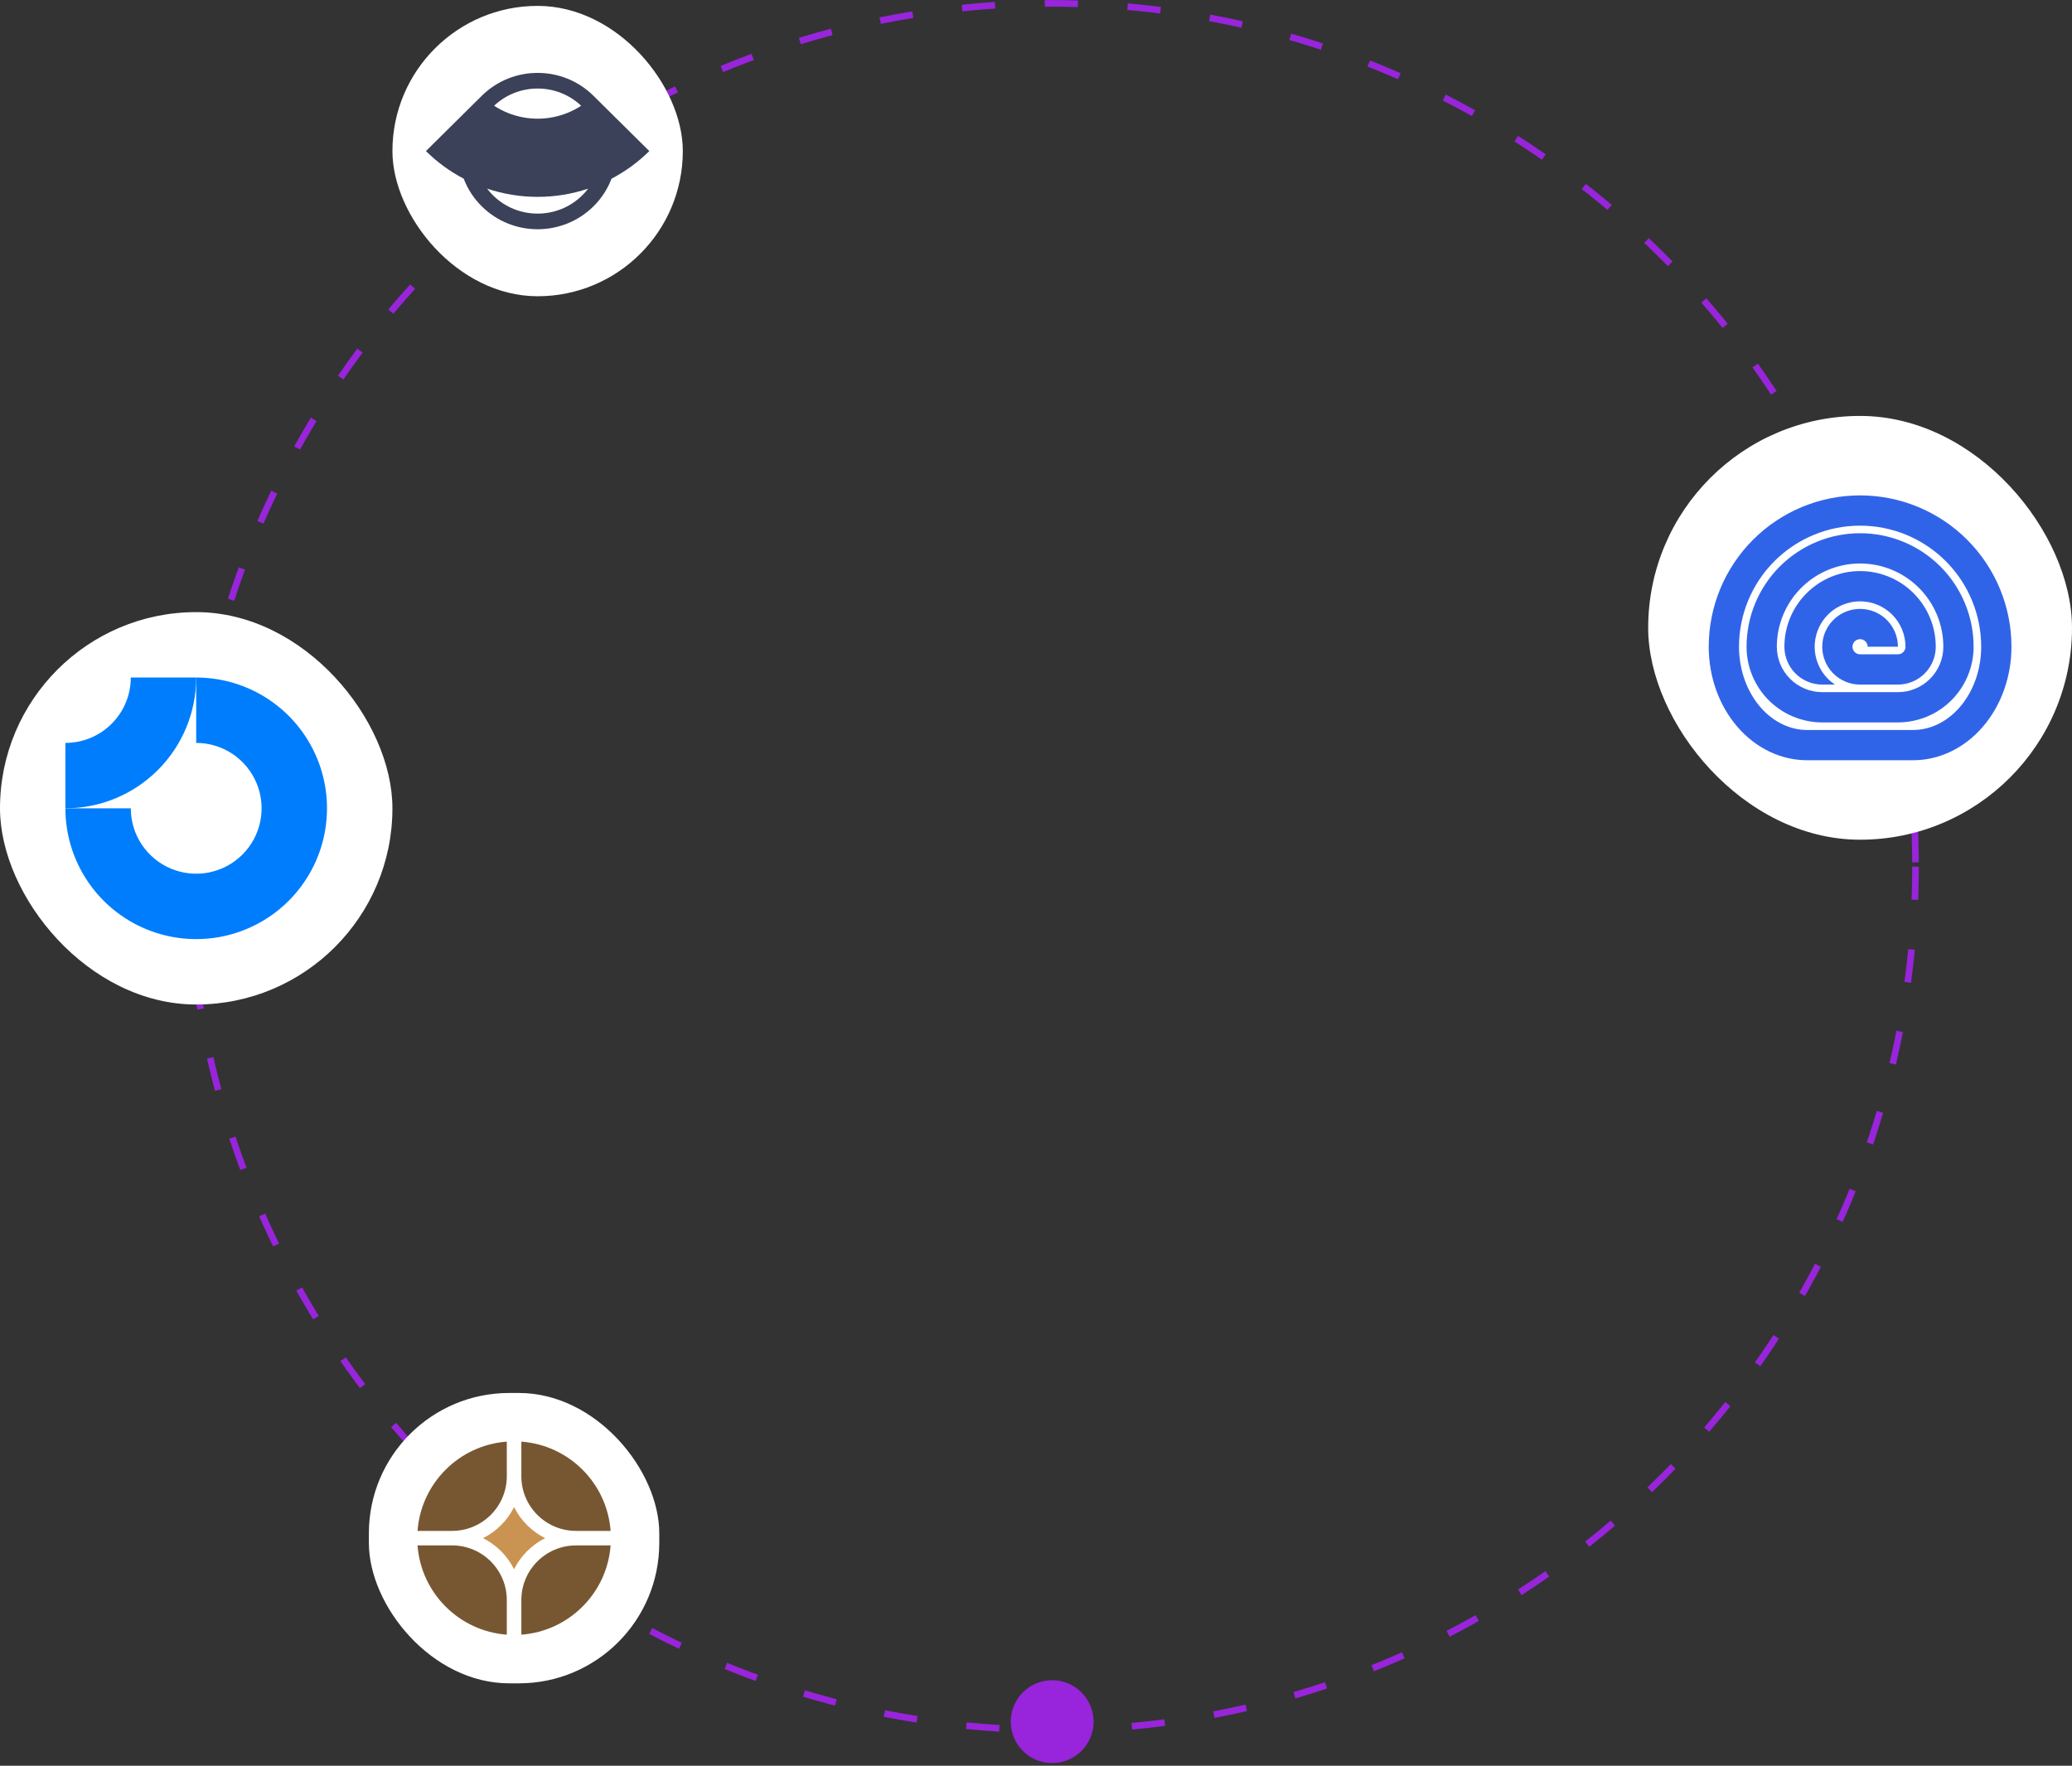
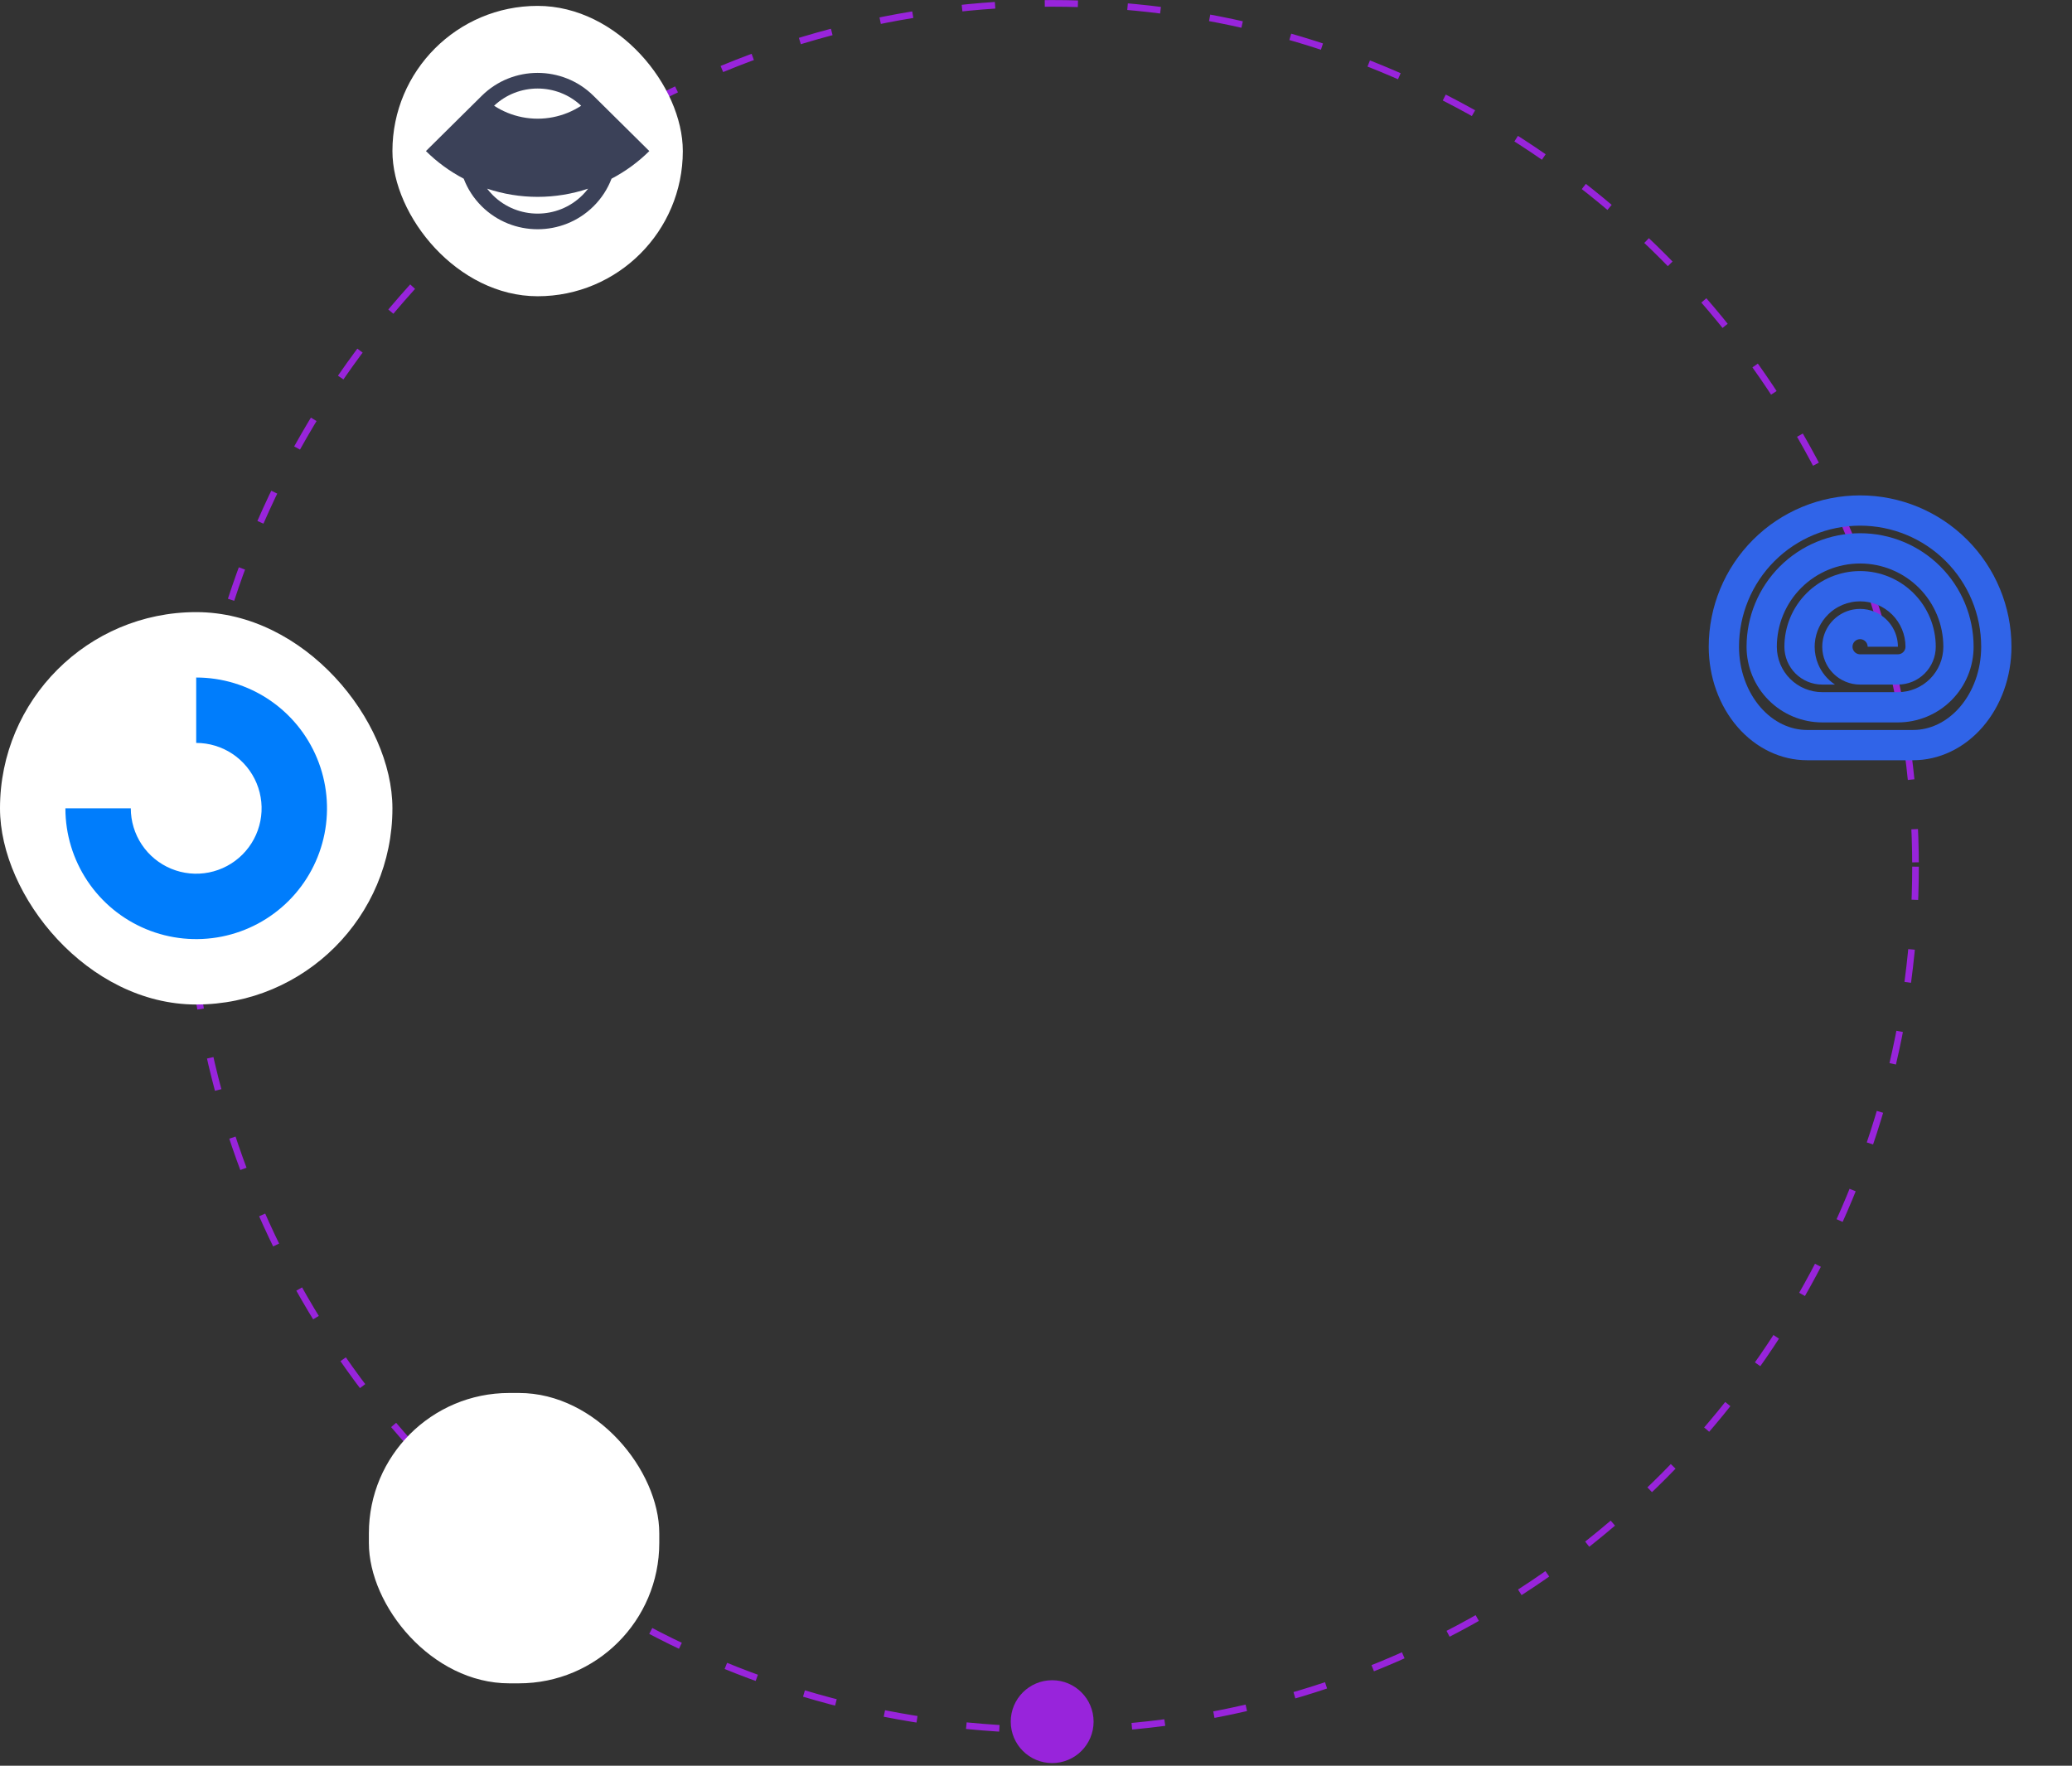
<svg xmlns="http://www.w3.org/2000/svg" width="528" height="450" viewBox="0 0 528 450" fill="none">
  <rect x="0" y="0" width="528" height="450" fill="#333333" stroke="none" />
  <circle cx="268.116" cy="220.868" r="220.008" stroke="#9824DB" stroke-width="1.689" stroke-dasharray="8.45 12.67" />
  <circle cx="268.12" cy="438.764" r="10.557" fill="#9824DB" />
  <rect x="100" y="1.5" width="74" height="74" rx="37" fill="white" />
  <g clip-path="url(#clip0_454_49)">
    <path fill-rule="evenodd" clip-rule="evenodd" d="M122.75 24.432L108.539 38.5C111.381 41.314 114.628 43.685 118.169 45.541C119.147 48.11 120.681 50.52 122.77 52.588C130.629 60.368 143.372 60.368 151.231 52.588C153.32 50.52 154.854 48.11 155.833 45.54C159.373 43.685 162.62 41.314 165.462 38.5L151.263 24.444C151.253 24.433 151.242 24.423 151.231 24.412C143.372 16.632 130.629 16.632 122.77 24.412C122.763 24.419 122.756 24.426 122.75 24.432ZM149.872 48.079C145.73 49.462 141.383 50.171 137.001 50.171C132.618 50.171 128.271 49.462 124.13 48.079C124.578 48.668 125.074 49.233 125.616 49.77C131.904 55.995 142.098 55.995 148.385 49.77C148.927 49.233 149.423 48.668 149.872 48.079ZM125.908 26.948C126.976 27.646 128.111 28.244 129.299 28.731C131.741 29.732 134.358 30.248 137.001 30.248C139.644 30.248 142.261 29.732 144.702 28.731C145.89 28.244 147.026 27.646 148.093 26.948C141.884 21.099 132.117 21.099 125.908 26.948Z" fill="#3B4158" />
  </g>
  <rect y="156" width="100" height="100" rx="50" fill="white" />
  <g clip-path="url(#clip1_454_49)">
    <path fill-rule="evenodd" clip-rule="evenodd" d="M59.257 192.142C56.516 190.311 53.294 189.333 49.997 189.333V172.667C56.59 172.667 63.035 174.622 68.516 178.284C73.998 181.947 78.27 187.153 80.793 193.244C83.316 199.335 83.976 206.037 82.69 212.503C81.404 218.969 78.229 224.909 73.568 229.57C68.906 234.232 62.966 237.407 56.5 238.693C50.034 239.979 43.332 239.319 37.241 236.796C31.15 234.273 25.944 230.001 22.282 224.519C18.619 219.037 16.664 212.593 16.664 206H33.331C33.331 209.296 34.308 212.519 36.14 215.26C37.971 218 40.574 220.137 43.619 221.398C46.665 222.66 50.016 222.99 53.249 222.346C56.482 221.703 59.452 220.116 61.783 217.785C64.113 215.454 65.701 212.485 66.344 209.252C66.987 206.019 66.657 202.667 65.395 199.622C64.134 196.577 61.998 193.974 59.257 192.142Z" fill="#007DFC" />
-     <path fill-rule="evenodd" clip-rule="evenodd" d="M33.331 172.667C33.331 174.855 32.9 177.023 32.062 179.045C31.224 181.067 29.997 182.904 28.449 184.452C26.901 185.999 25.064 187.227 23.042 188.065C21.02 188.902 18.853 189.333 16.664 189.333L16.664 206C21.041 206 25.376 205.138 29.42 203.463C33.464 201.788 37.139 199.332 40.234 196.237C43.33 193.142 45.785 189.467 47.46 185.423C49.135 181.379 49.997 177.044 49.997 172.667L33.331 172.667Z" fill="#007DFC" />
  </g>
-   <rect x="420" y="106" width="108" height="108" rx="54" fill="white" />
  <g clip-path="url(#clip2_454_49)">
    <path fill-rule="evenodd" clip-rule="evenodd" d="M483.642 184.107C486.174 184.107 488.682 183.608 491.022 182.639C493.362 181.67 495.488 180.249 497.279 178.459C499.07 176.668 500.49 174.542 501.459 172.202C502.429 169.862 502.927 167.354 502.927 164.821C502.927 157.149 499.88 149.791 494.454 144.366C489.029 138.941 481.671 135.893 473.999 135.893C466.327 135.893 458.968 138.941 453.543 144.366C448.118 149.791 445.07 157.149 445.07 164.821C445.07 167.354 445.569 169.862 446.538 172.202C447.508 174.542 448.928 176.668 450.719 178.459C452.51 180.249 454.636 181.67 456.976 182.639C459.316 183.608 461.823 184.107 464.356 184.107H483.642ZM473.999 143.607C468.372 143.607 462.977 145.842 458.998 149.821C455.02 153.799 452.785 159.195 452.785 164.821C452.785 166.341 453.084 167.846 453.665 169.25C454.247 170.654 455.099 171.929 456.174 173.004C457.248 174.078 458.524 174.93 459.928 175.512C461.332 176.094 462.837 176.393 464.356 176.393H483.642C485.161 176.393 486.666 176.094 488.07 175.512C489.474 174.93 490.749 174.078 491.824 173.004C492.898 171.929 493.751 170.654 494.332 169.25C494.914 167.846 495.213 166.341 495.213 164.821C495.213 159.195 492.978 153.799 489 149.821C485.021 145.842 479.625 143.607 473.999 143.607Z" fill="#3064E8" />
    <path fill-rule="evenodd" clip-rule="evenodd" d="M460.501 193.75C457.209 193.75 453.949 193.002 450.907 191.548C447.865 190.094 445.101 187.963 442.773 185.277C440.445 182.591 438.598 179.402 437.338 175.892C436.078 172.382 435.43 168.62 435.43 164.821C435.43 154.592 439.493 144.781 446.727 137.547C453.961 130.314 463.771 126.25 474.001 126.25C484.231 126.25 494.042 130.314 501.275 137.547C508.509 144.781 512.573 154.592 512.573 164.821C512.573 168.62 511.924 172.382 510.664 175.892C509.404 179.402 507.557 182.591 505.229 185.277C502.901 187.963 500.137 190.094 497.096 191.548C494.054 193.002 490.794 193.75 487.501 193.75H460.501ZM452.182 143.002C457.969 137.215 465.817 133.964 474.001 133.964C482.185 133.964 490.034 137.215 495.82 143.002C501.607 148.789 504.858 156.638 504.858 164.821C504.858 167.749 504.358 170.628 503.404 173.286C502.449 175.943 501.074 178.293 499.4 180.225C497.728 182.154 495.803 183.616 493.769 184.588C491.74 185.557 489.614 186.036 487.501 186.036H460.501C458.388 186.036 456.262 185.557 454.233 184.588C452.2 183.616 450.275 182.154 448.603 180.225C446.929 178.293 445.553 175.943 444.599 173.286C443.645 170.628 443.144 167.749 443.144 164.821C443.144 156.638 446.395 148.789 452.182 143.002Z" fill="#3064E8" />
    <path d="M483.64 174.464H473.988C473.34 174.464 472.697 174.398 472.068 174.27C470.849 174.021 469.684 173.537 468.639 172.839C467.054 171.78 465.818 170.274 465.088 168.512C464.851 167.94 464.671 167.35 464.549 166.75C464.293 165.499 464.288 164.204 464.539 162.94C464.911 161.07 465.83 159.351 467.178 158.003C468.527 156.654 470.245 155.736 472.115 155.364C472.174 155.352 472.232 155.341 472.291 155.331C472.856 155.229 473.427 155.179 473.997 155.179C475.257 155.179 476.511 155.426 477.687 155.913C479.449 156.642 480.955 157.878 482.014 159.464C483.074 161.05 483.64 162.914 483.64 164.821H475.925C475.925 164.44 475.812 164.067 475.6 163.75C475.388 163.433 475.087 163.186 474.735 163.04C474.382 162.894 473.995 162.855 473.62 162.93C473.246 163.004 472.903 163.188 472.633 163.458C472.363 163.727 472.18 164.071 472.105 164.445C472.031 164.819 472.069 165.207 472.215 165.559C472.361 165.912 472.608 166.213 472.925 166.425C473.242 166.637 473.615 166.75 473.997 166.75H483.64C483.893 166.75 484.144 166.7 484.378 166.603C484.612 166.506 484.824 166.364 485.003 166.185C485.182 166.006 485.324 165.793 485.421 165.559C485.518 165.326 485.568 165.075 485.568 164.821C485.568 161.752 484.349 158.809 482.179 156.639C480.009 154.469 477.066 153.25 473.997 153.25C473.664 153.25 473.332 153.264 473.003 153.293C472.195 153.362 471.4 153.517 470.631 153.75C469.875 153.98 469.144 154.287 468.451 154.666C467.656 155.1 466.91 155.628 466.23 156.244C466.089 156.372 465.95 156.504 465.814 156.639C464.865 157.589 464.098 158.686 463.535 159.877C463.253 160.473 463.023 161.092 462.847 161.727C462.645 162.454 462.514 163.202 462.457 163.962C462.436 164.247 462.425 164.534 462.425 164.821C462.425 166.334 462.722 167.839 463.306 169.25C464.182 171.364 465.665 173.171 467.568 174.443C467.579 174.45 467.59 174.457 467.6 174.464H464.354C463.087 174.464 461.834 174.215 460.664 173.73C459.494 173.246 458.431 172.535 457.535 171.64C456.64 170.744 455.93 169.681 455.445 168.512C454.96 167.342 454.711 166.088 454.711 164.821C454.711 159.706 456.743 154.801 460.36 151.184C463.976 147.568 468.882 145.536 473.997 145.536C479.112 145.536 484.017 147.568 487.634 151.184C491.25 154.801 493.282 159.706 493.282 164.821C493.282 166.088 493.033 167.342 492.548 168.512C492.064 169.681 491.353 170.744 490.458 171.64C489.563 172.535 488.5 173.246 487.33 173.73C486.16 174.215 484.906 174.464 483.64 174.464Z" fill="#3064E8" />
  </g>
  <rect x="94" y="355" width="74" height="74" rx="35.767" fill="white" />
  <g clip-path="url(#clip3_454_49)">
    <path d="M155.6 393.85H146.788C139.091 393.85 132.852 400.089 132.852 407.786V416.598C145 415.697 154.699 405.998 155.6 393.85Z" fill="#775732" />
-     <path d="M129.147 416.598V407.786C129.147 400.089 122.907 393.85 115.21 393.85H106.398C107.299 405.998 116.999 415.697 129.147 416.598Z" fill="#775732" />
    <path d="M155.6 390.15C154.699 378.002 145 368.302 132.852 367.401V376.213C132.852 383.91 139.091 390.15 146.788 390.15H155.6Z" fill="#775732" />
    <path d="M129.147 367.401C116.999 368.302 107.299 378.002 106.398 390.15H115.21C122.907 390.15 129.147 383.91 129.147 376.213V367.401Z" fill="#775732" />
-     <path d="M123.086 392C126.505 390.291 129.292 387.505 131 384.085C132.709 387.505 135.496 390.291 138.915 392C135.496 393.708 132.709 396.495 131 399.914C129.292 396.495 126.505 393.708 123.086 392Z" fill="#CA9352" />
+     <path d="M123.086 392C126.505 390.291 129.292 387.505 131 384.085C132.709 387.505 135.496 390.291 138.915 392C129.292 396.495 126.505 393.708 123.086 392Z" fill="#CA9352" />
  </g>
  <defs>
    <clipPath id="clip0_454_49">
      <rect width="56.923" height="39.846" fill="white" transform="translate(108.539 18.577)" />
    </clipPath>
    <clipPath id="clip1_454_49">
      <rect width="66.667" height="66.667" fill="white" transform="translate(16.664 172.667)" />
    </clipPath>
    <clipPath id="clip2_454_49">
      <rect width="77.143" height="67.5" fill="white" transform="translate(435.43 126.25)" />
    </clipPath>
    <clipPath id="clip3_454_49">
-       <rect width="49.333" height="49.333" fill="white" transform="translate(106.336 367.333)" />
-     </clipPath>
+       </clipPath>
  </defs>
</svg>